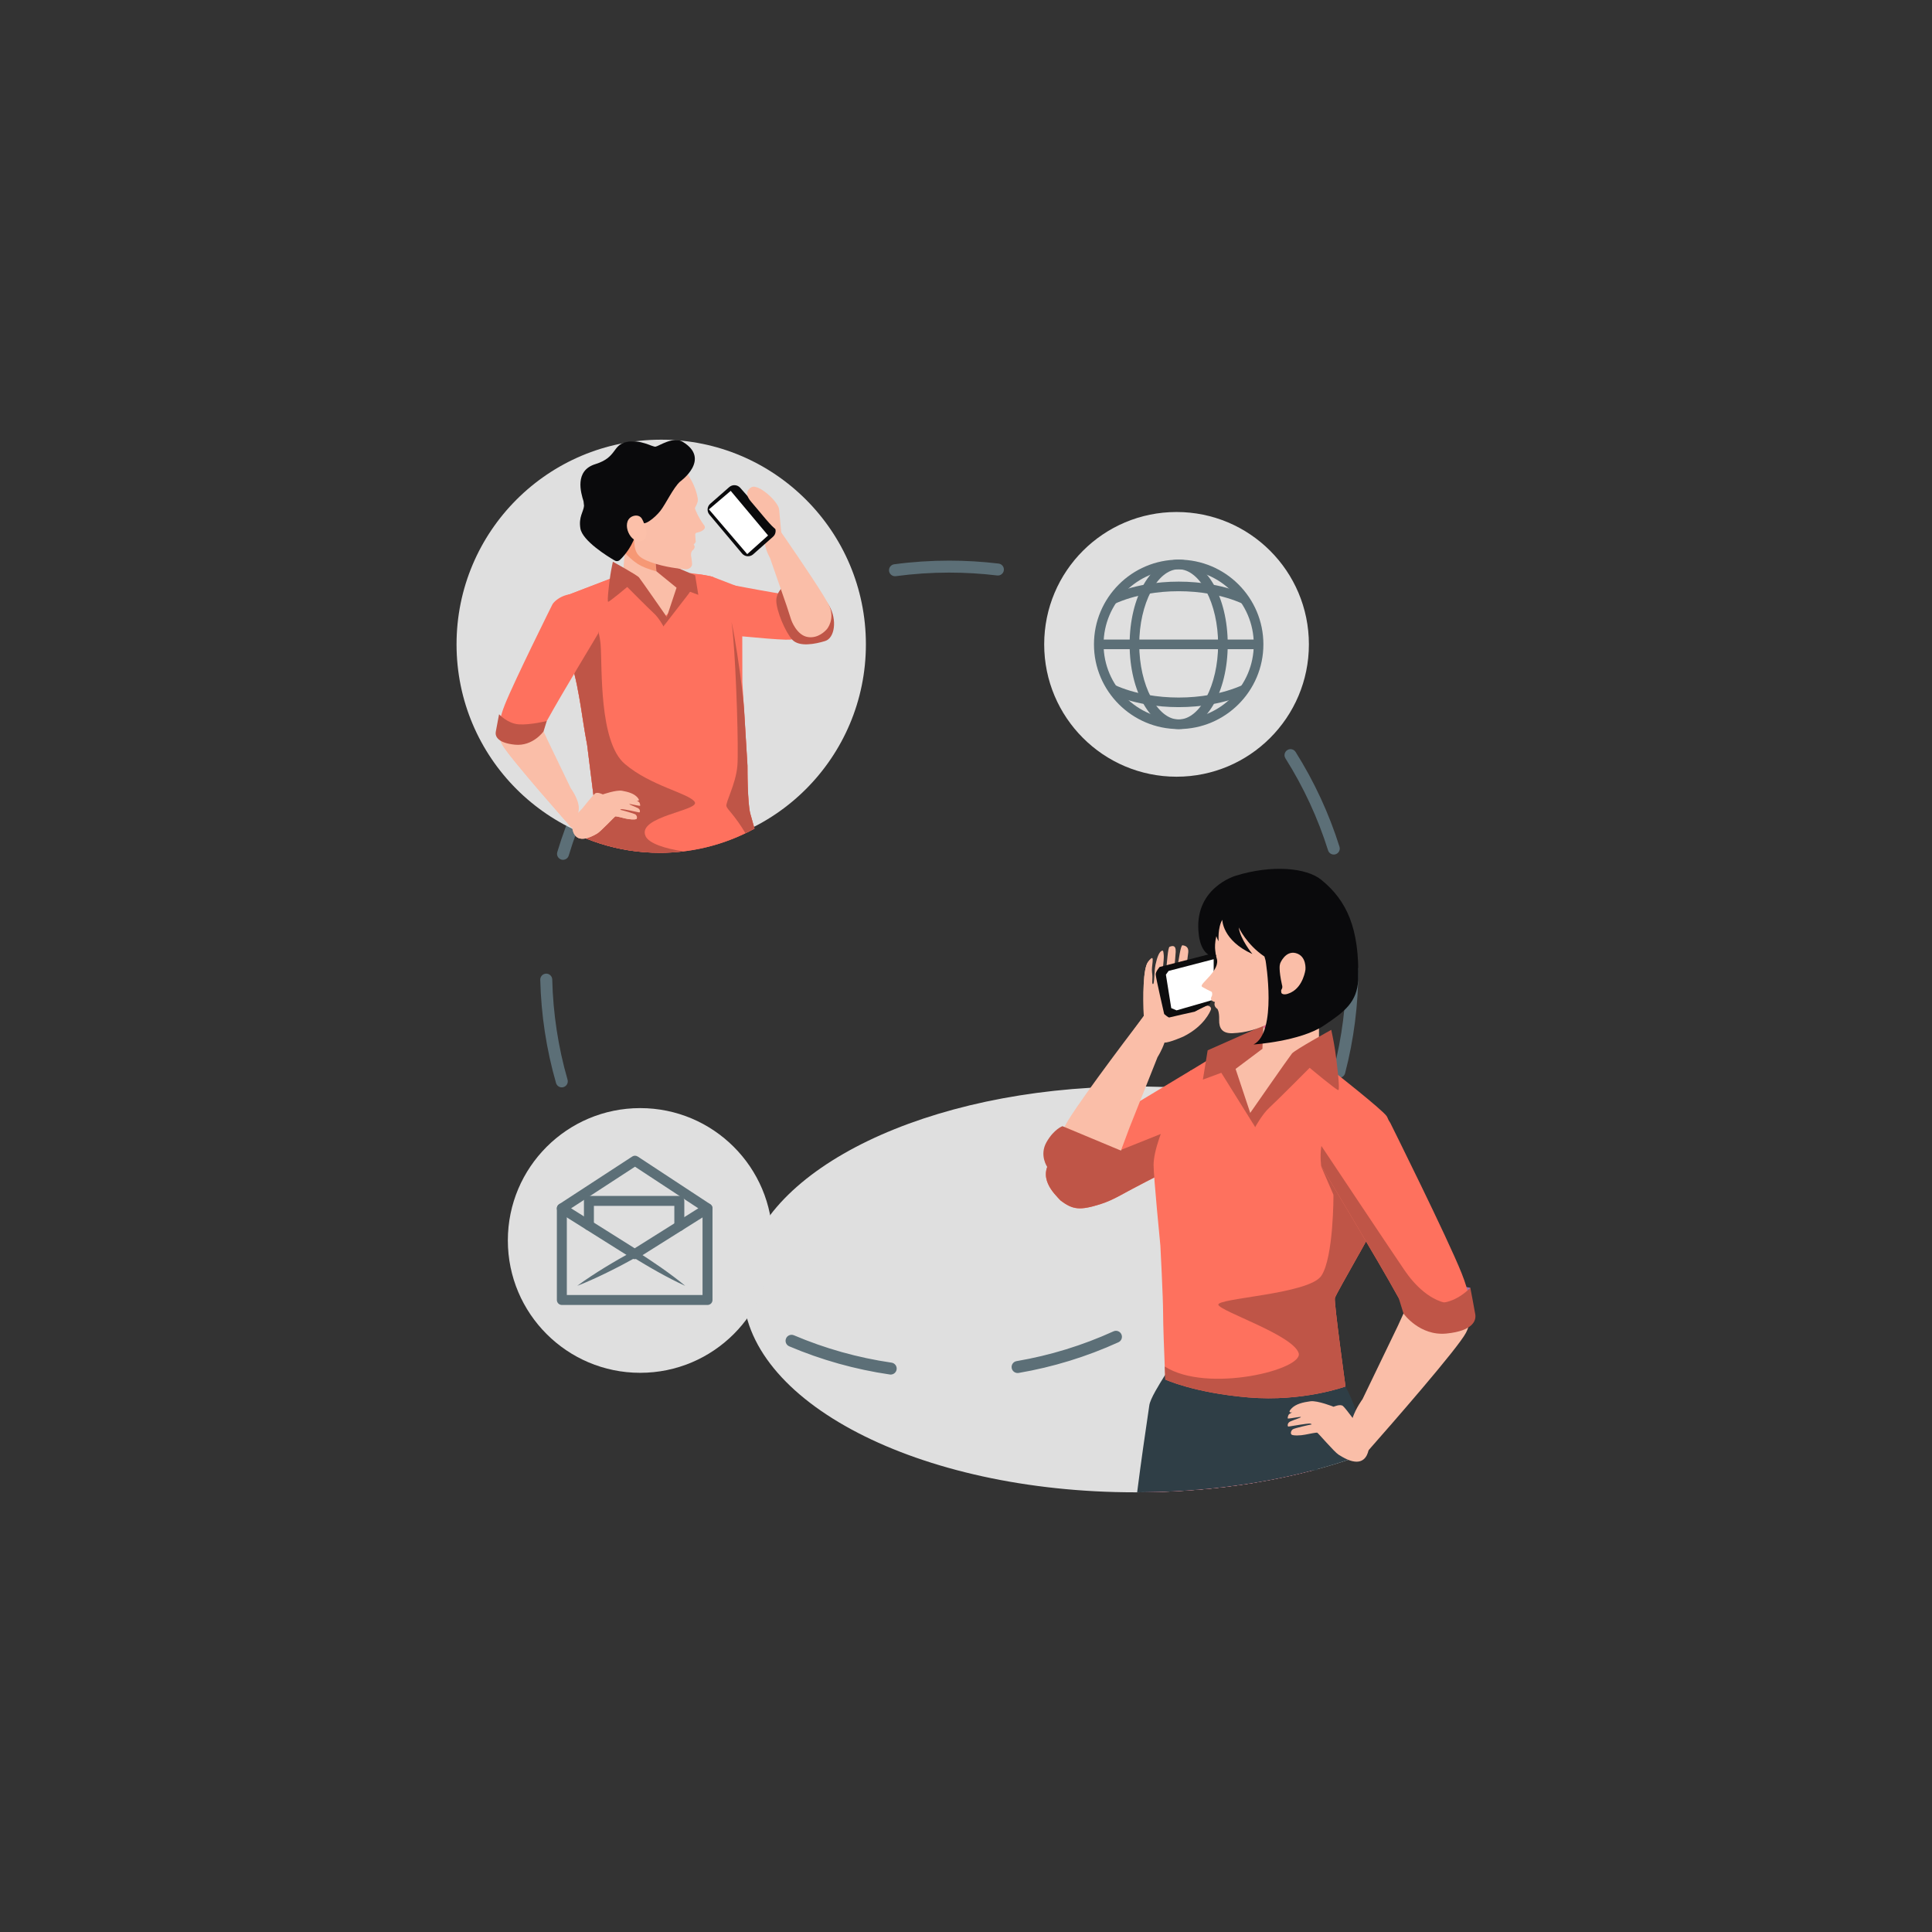
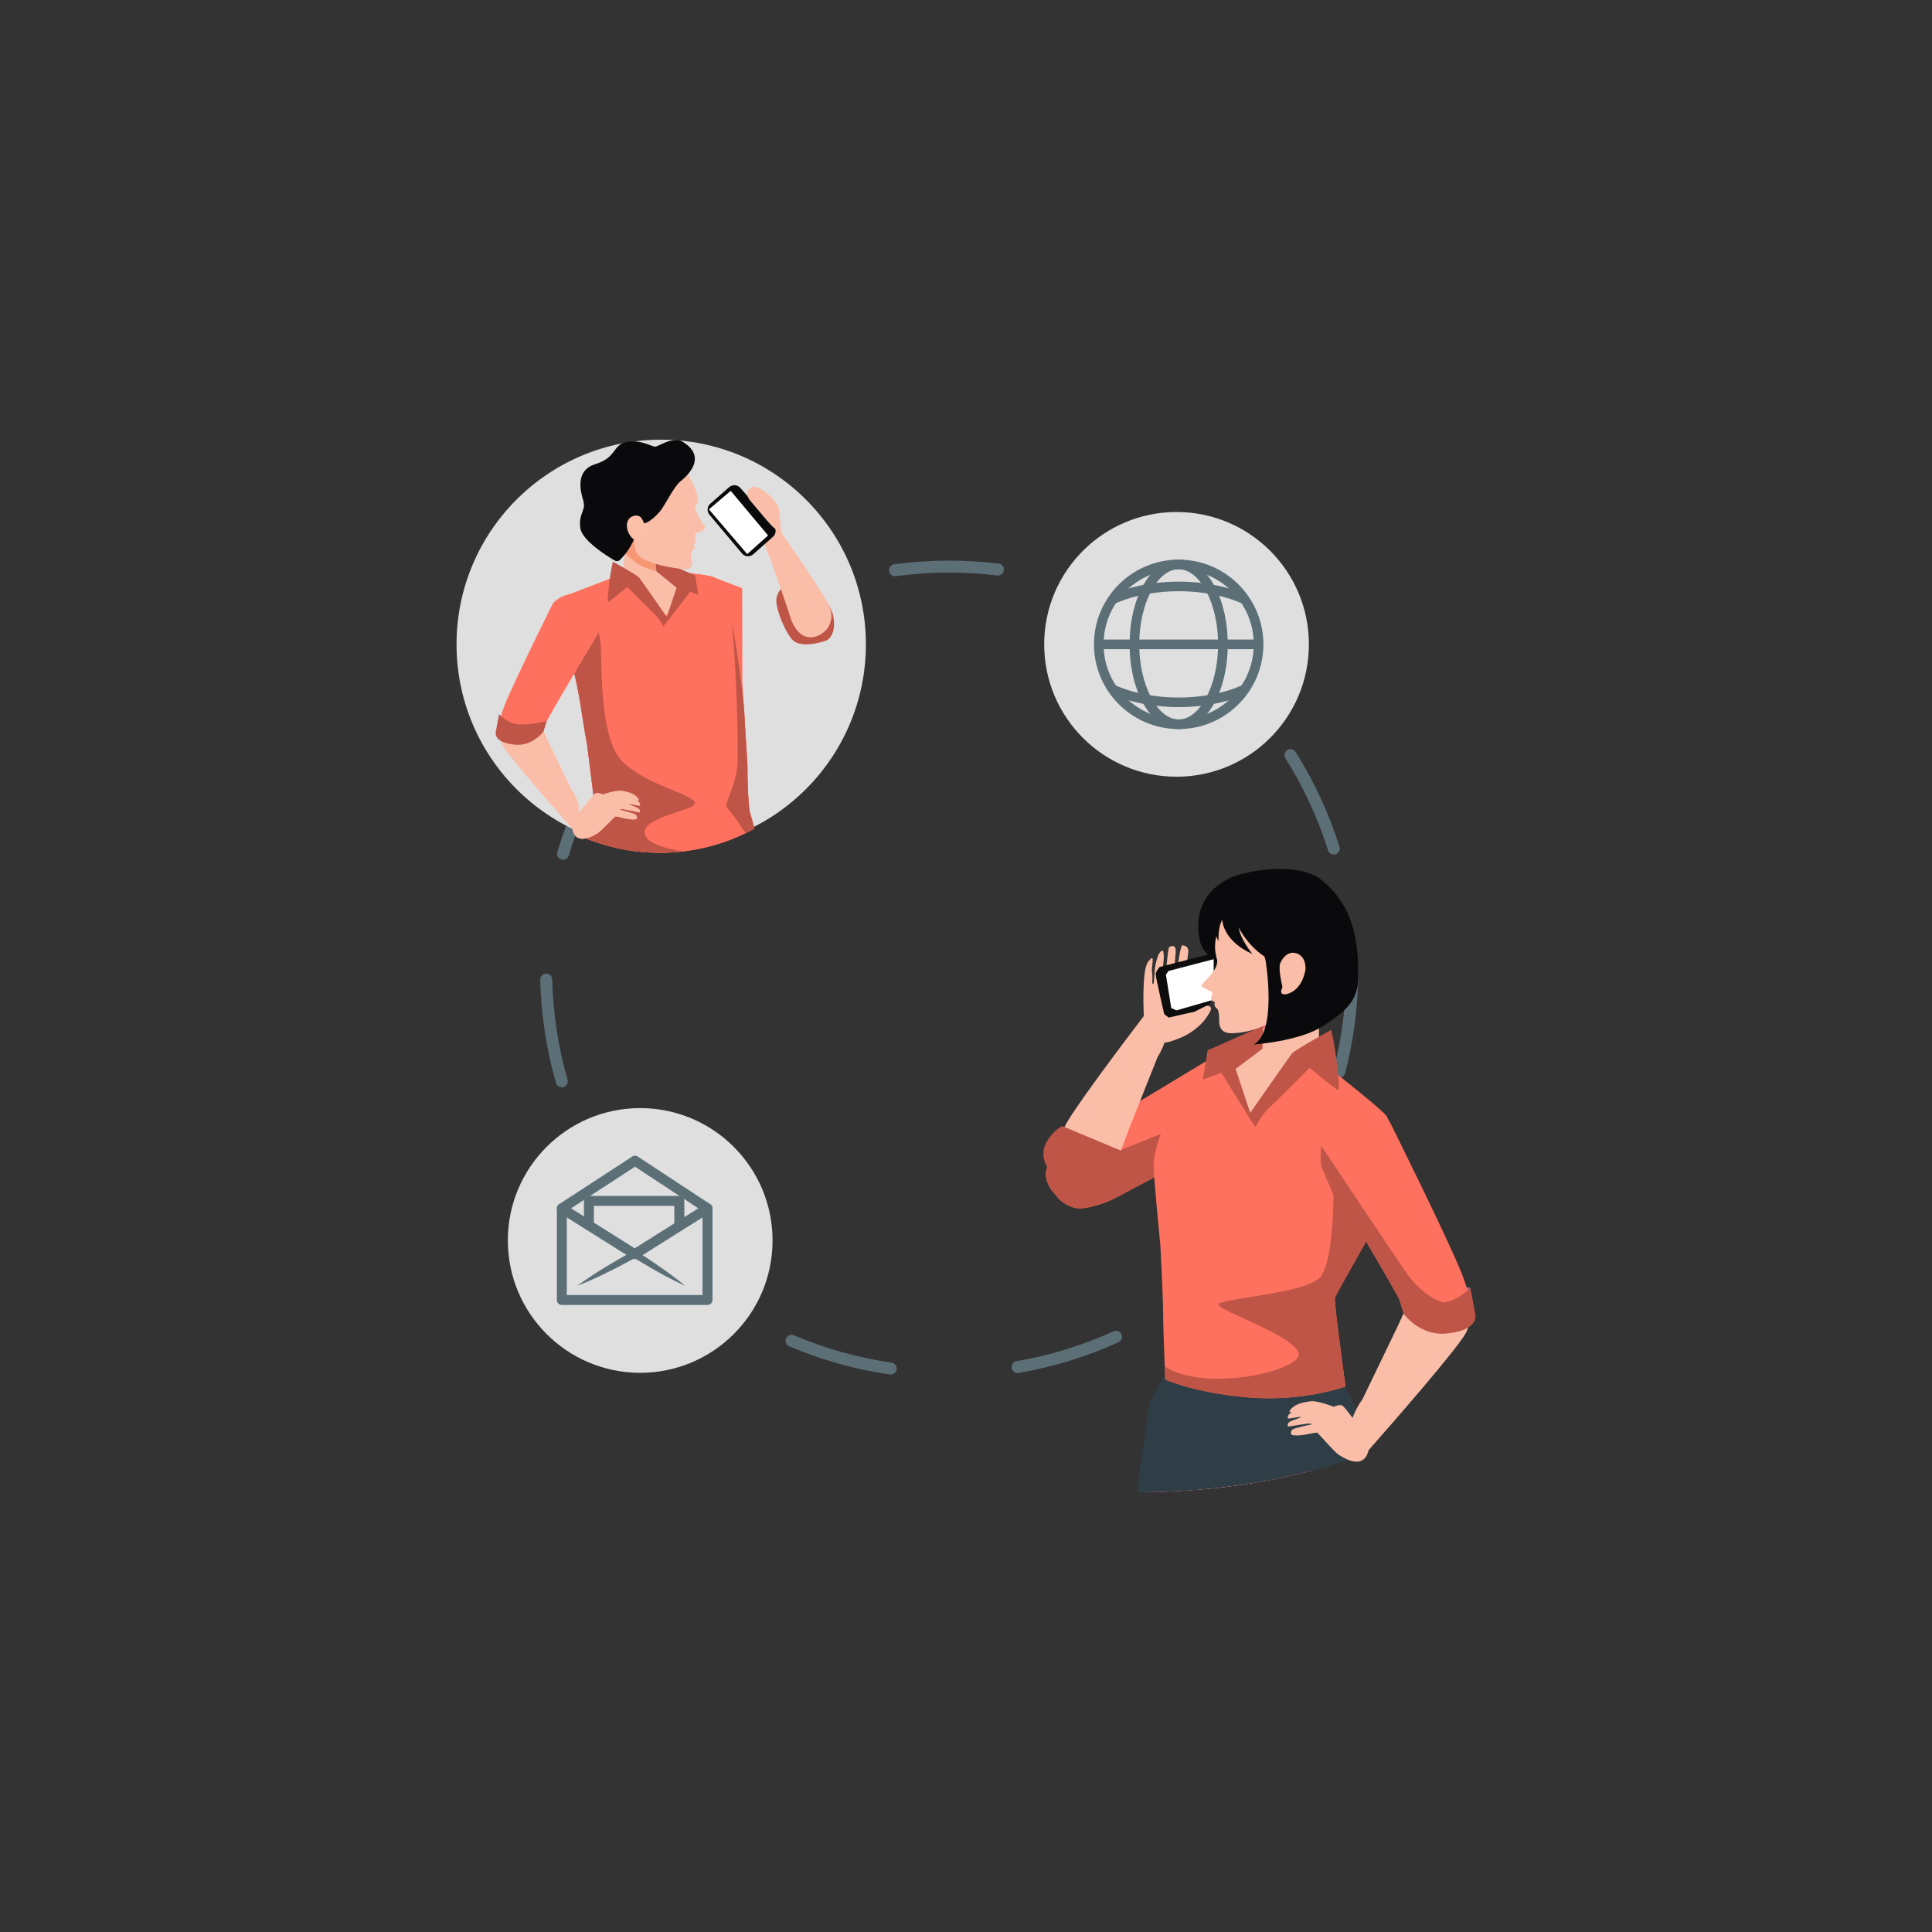
<svg xmlns="http://www.w3.org/2000/svg" enable-background="new 0 0 850 850" id="Layer_1" version="1.1" viewBox="0 0 850 850" x="0" y="0">
  <rect x="0" y="0" width="850" height="850" fill="#333333" stroke="none" />
  <g>
    <g>
      <g>
        <g>
-           <path d="M599.05,635.87c-5.89-10.49-11.12-21.49-15.08-32.86c-2.83-8.14-3.51-17.39-4.49-25.7&#13;&#10;     c-0.93-7.9,0.94-16.2,2.1-23.82c0.19-1.27,0.45-2.52,0.82-3.75c1.77-5.87,4.79-12.02,7.11-17.2c1-2.23,2.24-4.32,3.64-6.32&#13;&#10;     c4.39-6.29,9.25-12.21,14.06-18.16c0.51-0.73,1.02-1.47,1.52-2.21c1.23-2.08,2.56-4.06,3.99-5.94&#13;&#10;     c-6.53-2.94-13.48-5.63-20.82-8.04c-1.15-0.38-2.31-0.75-3.48-1.12c-8.4-2.62-17.27-4.88-26.52-6.74&#13;&#10;     c-0.71-0.14-1.43-0.28-2.15-0.42c-0.61-0.12-1.23-0.24-1.85-0.35c-0.05-0.01-0.1-0.02-0.16-0.03c-0.95-0.18-1.91-0.35-2.87-0.52&#13;&#10;     c-2.49-0.44-5-0.84-7.53-1.22c-0.52-0.08-1.05-0.16-1.57-0.23c-0.06-0.01-0.13-0.02-0.2-0.03c-0.9-0.13-1.81-0.25-2.72-0.38&#13;&#10;     c-7.53-1.01-15.25-1.76-23.14-2.23c-0.37-0.03-0.74-0.05-1.11-0.06c-0.68-0.04-1.35-0.08-2.04-0.11&#13;&#10;     c-1.58-0.08-3.17-0.15-4.76-0.21c-2.54-0.09-5.1-0.16-7.67-0.19c-1.55-0.02-3.1-0.03-4.66-0.03c-5.14,0-10.23,0.12-15.26,0.34&#13;&#10;     c-1.5,0.07-2.99,0.15-4.48,0.24c-86,5.06-152.81,42.85-152.81,88.7c0,49.31,77.25,89.28,172.55,89.28c0.27,0,0.54,0,0.81,0&#13;&#10;     c1.02,0,2.04-0.01,3.05-0.02h0c8.24-0.09,16.33-0.49,24.25-1.16c8.1-0.68,16.01-1.67,23.69-2.91c9.1-1.48,17.87-3.34,26.25-5.54&#13;&#10;     v0c0.64-0.17,1.28-0.34,1.92-0.51c4.71-1.28,9.29-2.66,13.72-4.15c1.73-0.58,3.43-1.17,5.12-1.79c0.76-0.27,1.5-0.55,2.25-0.83&#13;&#10;     c0.08-0.03,0.16-0.06,0.24-0.09c0.1-0.04,0.2-0.08,0.3-0.11C600.39,638.26,599.72,637.07,599.05,635.87z" fill="#dfdfdf" />
-         </g>
+           </g>
      </g>
    </g>
    <g>
      <g>
        <g>
          <g>
            <path d="M391.86,604.75c-0.13,0-0.25-0.01-0.38-0.03c-15.23-2.22-30.12-6.39-44.26-12.4&#13;&#10;      c-1.34-0.57-1.96-2.12-1.39-3.46c0.57-1.34,2.12-1.96,3.46-1.39c13.73,5.84,28.18,9.89,42.96,12.04&#13;&#10;      c1.44,0.21,2.44,1.55,2.23,2.99C394.28,603.81,393.15,604.75,391.86,604.75z M447.7,604.07c-1.26,0-2.38-0.91-2.6-2.19&#13;&#10;      c-0.25-1.44,0.72-2.8,2.15-3.04c14.71-2.51,29.05-6.92,42.63-13.1c1.32-0.61,2.89-0.02,3.49,1.31c0.6,1.33,0.02,2.89-1.31,3.49&#13;&#10;      c-13.99,6.37-28.77,10.91-43.92,13.5C448,604.05,447.85,604.07,447.7,604.07z M300.94,562.83c-0.62,0-1.23-0.21-1.73-0.65&#13;&#10;      c-11.58-10.12-21.83-21.69-30.47-34.39c-0.82-1.2-0.51-2.84,0.7-3.66c1.2-0.82,2.84-0.51,3.66,0.7&#13;&#10;      c8.39,12.33,18.35,23.56,29.59,33.39c1.1,0.96,1.21,2.62,0.25,3.72C302.4,562.52,301.67,562.83,300.94,562.83z M537.53,559.92&#13;&#10;      c-0.71,0-1.42-0.29-1.94-0.85c-0.98-1.07-0.91-2.74,0.16-3.73c11-10.1,20.68-21.58,28.76-34.1c0.79-1.22,2.42-1.58,3.64-0.79&#13;&#10;      c1.22,0.79,1.57,2.42,0.79,3.64c-8.33,12.9-18.3,24.72-29.63,35.13C538.81,559.69,538.17,559.92,537.53,559.92z M247.16,478.39&#13;&#10;      c-1.15,0-2.2-0.75-2.53-1.91c-4.23-14.72-6.57-30-6.94-45.42c-0.04-1.46,1.12-2.66,2.57-2.7c1.48-0.02,2.66,1.12,2.7,2.57&#13;&#10;      c0.36,14.97,2.63,29.81,6.74,44.09c0.4,1.4-0.41,2.86-1.8,3.26C247.64,478.36,247.4,478.39,247.16,478.39z M589.22,474.17&#13;&#10;      c-0.22,0-0.44-0.03-0.67-0.09c-1.41-0.37-2.25-1.81-1.88-3.22c3.75-14.37,5.65-29.25,5.65-44.24c0-1.46,1.18-2.64,2.64-2.64&#13;&#10;      c1.46,0,2.64,1.18,2.64,2.64c0,15.44-1.96,30.77-5.82,45.57C591.46,473.39,590.39,474.17,589.22,474.17z M247.71,378.28&#13;&#10;      c-0.25,0-0.51-0.04-0.76-0.11c-1.39-0.42-2.19-1.89-1.77-3.28c4.41-14.71,10.72-28.83,18.74-41.97&#13;&#10;      c0.76-1.24,2.38-1.63,3.62-0.87c1.24,0.76,1.63,2.38,0.87,3.62c-7.79,12.75-13.91,26.46-18.19,40.73&#13;&#10;      C249.89,377.54,248.84,378.28,247.71,378.28z M586.8,375.96c-1.12,0-2.16-0.72-2.51-1.85c-4.47-14.21-10.78-27.83-18.75-40.47&#13;&#10;      c-0.78-1.23-0.41-2.86,0.83-3.64c1.23-0.78,2.86-0.41,3.64,0.83c8.21,13.03,14.7,27.06,19.31,41.7&#13;&#10;      c0.44,1.39-0.33,2.87-1.72,3.31C587.33,375.92,587.06,375.96,586.8,375.96z M302.42,294.42c-0.74,0-1.48-0.31-2-0.92&#13;&#10;      c-0.95-1.11-0.82-2.77,0.29-3.72c11.7-10,24.63-18.47,38.43-25.17c1.31-0.63,2.89-0.09,3.52,1.22&#13;&#10;      c0.64,1.31,0.09,2.89-1.22,3.52c-13.4,6.5-25.95,14.72-37.31,24.43C303.63,294.21,303.03,294.42,302.42,294.42z M530.96,292.87&#13;&#10;      c-0.59,0-1.19-0.2-1.68-0.61c-11.49-9.56-24.16-17.61-37.65-23.93c-1.32-0.62-1.89-2.19-1.27-3.51&#13;&#10;      c0.62-1.32,2.18-1.89,3.51-1.27c13.9,6.51,26.95,14.8,38.79,24.65c1.12,0.93,1.27,2.59,0.34,3.71&#13;&#10;      C532.46,292.54,531.71,292.87,530.96,292.87z M393.76,253.51c-1.3,0-2.43-0.96-2.61-2.29c-0.19-1.44,0.82-2.77,2.26-2.96&#13;&#10;      c7.96-1.07,16.1-1.61,24.18-1.61c0.01,0,0.01,0,0.02,0c7.27,0,14.58,0.44,21.74,1.3c1.45,0.17,2.48,1.49,2.3,2.93&#13;&#10;      c-0.17,1.45-1.49,2.47-2.93,2.3c-6.95-0.84-14.06-1.26-21.11-1.26c-0.01,0-0.01,0-0.02,0c-7.85,0-15.75,0.53-23.48,1.57&#13;&#10;      C394,253.5,393.88,253.51,393.76,253.51z" fill="#5c6f77" />
          </g>
        </g>
      </g>
    </g>
    <g>
      <g>
        <g>
          <circle cx="517.63" cy="283.49" fill="#dfdfdf" r="58.23" />
        </g>
      </g>
    </g>
    <g>
      <g>
        <g>
          <circle cx="281.66" cy="545.75" fill="#dfdfdf" r="58.23" />
        </g>
      </g>
    </g>
    <g>
      <g>
        <g>
          <g>
            <g>
              <path d="M518.57,320.76c-20.55,0-37.27-16.72-37.27-37.27c0-20.55,16.72-37.27,37.27-37.27&#13;&#10;       c20.55,0,37.27,16.72,37.27,37.27C555.84,304.04,539.12,320.76,518.57,320.76z M518.57,250.45&#13;&#10;       c-18.22,0-33.04,14.82-33.04,33.04c0,18.22,14.82,33.04,33.04,33.04c18.22,0,33.04-14.82,33.04-33.04&#13;&#10;       C551.61,265.27,536.79,250.45,518.57,250.45z" fill="#5c6f77" />
            </g>
          </g>
        </g>
      </g>
      <g>
        <g>
          <g>
            <g>
              <path d="M546.77,265.64c-4.32-1.95-9.19-3.41-14.49-4.35c-4.41-0.78-9.02-1.18-13.7-1.18&#13;&#10;       c-4.68,0-9.29,0.4-13.7,1.18c-5.3,0.94-10.17,2.41-14.49,4.35l-1.74-3.85c4.63-2.09,9.85-3.66,15.49-4.66&#13;&#10;       c4.66-0.83,9.52-1.24,14.44-1.24s9.79,0.42,14.44,1.24c5.64,1,10.85,2.57,15.49,4.66L546.77,265.64z" fill="#5c6f77" />
            </g>
          </g>
        </g>
      </g>
      <g>
        <g>
          <g>
            <g>
              <path d="M518.57,311.11c-4.93,0-9.79-0.42-14.44-1.24c-5.64-1-10.86-2.57-15.49-4.66l1.74-3.85&#13;&#10;       c4.31,1.95,9.19,3.41,14.49,4.35c4.41,0.78,9.02,1.18,13.7,1.18c4.68,0,9.29-0.4,13.7-1.18c5.3-0.94,10.17-2.41,14.49-4.35&#13;&#10;       l1.74,3.85c-4.63,2.09-9.84,3.66-15.49,4.66C528.36,310.69,523.5,311.11,518.57,311.11z" fill="#5c6f77" />
            </g>
          </g>
        </g>
      </g>
      <g>
        <g>
          <g>
            <g>
              <rect fill="#5c6f77" height="4.23" width="70.3" x="483.42" y="281.38" />
            </g>
          </g>
        </g>
      </g>
      <g>
        <g>
          <g>
            <g>
              <path d="M518.57,320.76c-12.1,0-21.58-16.37-21.58-37.27c0-20.9,9.48-37.27,21.58-37.27&#13;&#10;       c12.1,0,21.58,16.37,21.58,37.27C540.16,304.39,530.68,320.76,518.57,320.76z M518.57,250.45c-9.41,0-17.35,15.13-17.35,33.04&#13;&#10;       c0,17.91,7.95,33.04,17.35,33.04c9.41,0,17.35-15.13,17.35-33.04C535.93,265.58,527.98,250.45,518.57,250.45z" fill="#5c6f77" />
            </g>
          </g>
        </g>
      </g>
    </g>
    <g>
      <g>
        <g>
          <circle cx="290.91" cy="283.49" fill="#dfdfdf" r="90.05" />
        </g>
      </g>
    </g>
    <g>
      <g>
        <g>
          <g>
-             <path d="M359.88,271.01c-1.17-4.42-2.74-5.91-8.77-8.07c-1.72-0.62-3.74-1.12-6.14-1.48&#13;&#10;      c-10.8-1.64-42.96-7.89-42.96-7.89s-10.13,1.85-12.48,10.05c-2.35,8.2,5.17,13.02,7.54,13.28c0,0,2.83,0.32,7.16,0.79&#13;&#10;      c11.42,1.23,33.28,3.51,41.37,3.74C356.76,281.75,360.11,273.87,359.88,271.01z" fill="#fe715e" />
-           </g>
+             </g>
        </g>
      </g>
      <g>
        <g>
          <g>
            <path d="M346.23,256.66c0,0-4.69,3.06-4.69,7.54s3.97,13.91,7.03,17.24c3.06,3.33,10.19,1.91,14.46,0.58&#13;&#10;      c4.28-1.32,5.28-9.39,1.88-15.32c-3.41-5.93-10.55-10.45-13.8-10.86C347.86,255.44,346.23,256.66,346.23,256.66z" fill="#bf5547" />
          </g>
        </g>
      </g>
      <g>
        <g>
          <g>
            <path d="M365.11,267.17c-1.44-3.78-12.88-20.61-19.66-30.45c-1.67-2.42-3.05-4.41-3.94-5.68&#13;&#10;      c-0.68-0.97-1.07-1.53-1.07-1.53s-3.25,3.48-3.91,7.09c-0.02,0.13-0.05,0.27-0.06,0.4c-0.05,0.4-0.07,0.81-0.05,1.23&#13;&#10;      c0.13,3.48,2.37,7.3,2.37,7.3l1.24,3.56l6.11,17.58l1.94,5.99c0,0,2.34,6.96,7.49,7.64c4.36,0.58,7.41-2.55,8.19-3.46&#13;&#10;      c0.13-0.15,0.2-0.24,0.2-0.24S367.17,272.59,365.11,267.17z" fill="#fabea8" />
          </g>
        </g>
      </g>
    </g>
    <g>
      <g>
        <g>
          <path d="M290.31,375.19c-9.22,0-18.1-1.44-26.42-4.11c6.81,0.15,16.19,0.42,25.95,0.87&#13;&#10;     c6.51,0.3,13.18,0.68,19.38,1.17c-2.79,0.62-5.64,1.11-8.53,1.45C297.28,374.98,293.82,375.19,290.31,375.19z" fill="#232047" />
        </g>
      </g>
    </g>
    <g>
      <g>
        <g>
          <path d="M331.76,363.86c0.06,0.22,0.12,0.45,0.18,0.68c-1.3,0.72-2.63,1.4-3.97,2.05&#13;&#10;     c-5.91,2.86-12.2,5.07-18.77,6.53c-2.79,0.62-5.64,1.11-8.53,1.45c-3.4,0.41-6.86,0.62-10.37,0.62c-9.22,0-18.1-1.44-26.42-4.11&#13;&#10;     c-2.06-0.66-4.09-1.39-6.08-2.2c0,0,0,0,0,0l0.01-0.05l0.66-3.35l0.22-1.09l2.58-13.05l-0.19-1.53l-1.29-10.29l-1.48-11.81&#13;&#10;     c-0.27-1.38-0.54-2.86-0.8-4.42c-0.05-0.31-0.1-0.63-0.16-0.94c-0.05-0.32-0.1-0.64-0.16-0.96c-0.05-0.32-0.1-0.65-0.16-0.97&#13;&#10;     c-0.05-0.33-0.1-0.66-0.16-0.99c-0.05-0.33-0.1-0.66-0.16-1c-0.05-0.34-0.1-0.67-0.16-1.01c-0.08-0.51-0.16-1.02-0.24-1.53&#13;&#10;     c-0.02-0.17-0.05-0.34-0.08-0.52c-0.05-0.34-0.11-0.69-0.16-1.03c-0.16-1.03-0.33-2.08-0.49-3.12&#13;&#10;     c-0.05-0.35-0.11-0.69-0.17-1.04c-0.03-0.17-0.06-0.35-0.09-0.52c-0.17-1.04-0.35-2.08-0.53-3.11&#13;&#10;     c-0.64-3.61-1.33-7.11-2.14-10.22v0c0,0,0,0,0,0c-0.46-1.78-0.96-3.42-1.5-4.9c-3.44-9.36-3.74-28.74-3.74-28.74l2.45-0.94h0&#13;&#10;     l0.61-0.23c0,0,0,0,0,0l17.79-6.82l1.18-0.45l0,0l1.36-0.52l3.26-1.33l1.8-0.74l1.75,0.06l12.08,0.41l0.96,0.03l12.96,0.44h0&#13;&#10;     l1,0.03l3.73,0.13h0c1.25,0.19,2.54,0.41,3.59,0.63c0.21,0.04,0.41,0.09,0.59,0.13c0.05,0.01,0.1,0.02,0.15,0.03&#13;&#10;     c0.14,0.03,0.28,0.07,0.41,0.11c0.04,0.01,0.09,0.02,0.13,0.03c0.12,0.03,0.24,0.07,0.34,0.11c0.03,0.01,0.07,0.02,0.1,0.03&#13;&#10;     c0.04,0.01,0.07,0.02,0.11,0.04c0.01,0,0.01,0,0.01,0.01c0,0,0.01,0,0.01,0.01l0.03,0.01l10,3.85l2.71,1.04l0.04,21.21&#13;&#10;     l0.04,20.11l0.72,11.92c0,0.08,0.01,0.15,0.02,0.23c0,0.07,0.01,0.15,0.01,0.22c0,0.04,0.01,0.08,0.01,0.12&#13;&#10;     c0,0.04,0,0.08,0.01,0.13l1.46,24.16c0,0,0,0.18,0,0.51c0,0.36,0,0.9,0.01,1.58c0,0.16,0,0.33,0,0.51&#13;&#10;     c0,0.42,0.01,0.89,0.01,1.38c0,0.13,0,0.26,0.01,0.4c0,0.08,0,0.16,0,0.25c0.01,0.43,0.01,0.87,0.02,1.34&#13;&#10;     c0,0.16,0.01,0.32,0.01,0.49c0.01,0.22,0.01,0.44,0.02,0.67c0.01,0.27,0.01,0.55,0.02,0.84c0.01,0.36,0.02,0.73,0.03,1.1&#13;&#10;     c0.07,2.16,0.18,4.42,0.35,6.48c0.01,0.17,0.03,0.35,0.04,0.52c0.07,0.79,0.15,1.55,0.23,2.24c0.04,0.31,0.08,0.61,0.12,0.89&#13;&#10;     c0,0,0,0.01,0,0.01c0.03,0.2,0.06,0.39,0.09,0.57c0,0,0,0.01,0,0.01c0.03,0.19,0.06,0.36,0.1,0.54&#13;&#10;     c0.02,0.09,0.03,0.17,0.05,0.25c0.05,0.25,0.11,0.47,0.16,0.68c0.13,0.45,0.28,0.99,0.45,1.58c0.04,0.15,0.09,0.3,0.13,0.46&#13;&#10;     c0.27,0.93,0.57,2,0.87,3.14C331.66,363.48,331.71,363.67,331.76,363.86z" fill="#fe715e" />
        </g>
      </g>
    </g>
    <g>
      <g>
        <g>
          <path d="M331.76,363.86c0.06,0.22,0.12,0.45,0.18,0.68c-1.3,0.72-2.63,1.4-3.97,2.05&#13;&#10;     c-5.91,2.86-12.2,5.07-18.77,6.53c-2.79,0.62-5.64,1.11-8.53,1.45c-3.4,0.41-6.86,0.62-10.37,0.62c-9.22,0-18.1-1.44-26.42-4.11&#13;&#10;     c-2.06-0.66-4.09-1.39-6.08-2.2l0.01-0.05h0l0.66-3.35l0.22-1.09l2.58-13.05l-0.19-1.52l-1.29-10.29l-1.48-11.81&#13;&#10;     c-0.27-1.38-0.54-2.86-0.8-4.42c-0.05-0.31-0.1-0.63-0.16-0.94c-0.05-0.32-0.1-0.64-0.16-0.96c-0.05-0.32-0.1-0.65-0.16-0.97&#13;&#10;     c-0.05-0.33-0.1-0.66-0.16-0.99c-0.05-0.33-0.1-0.66-0.16-1c-0.05-0.34-0.1-0.67-0.16-1.01c-0.08-0.51-0.16-1.02-0.24-1.53&#13;&#10;     c-0.02-0.17-0.05-0.34-0.08-0.52c-0.05-0.34-0.11-0.69-0.16-1.03c-0.16-1.03-0.33-2.08-0.49-3.12&#13;&#10;     c-0.05-0.35-0.11-0.69-0.17-1.04c-0.03-0.17-0.06-0.35-0.09-0.52c-0.17-1.04-0.35-2.08-0.53-3.11&#13;&#10;     c-0.63-3.61-1.33-7.11-2.14-10.22c0,0,0,0,0-0.01c0,0,0,0,0-0.01c0.16-0.43,3.74-10.48,3.74-18.88c0-1.71-0.14-3.34-0.5-4.82&#13;&#10;     c-0.47-1.95-1.14-3.67-1.9-5.16c-1.3-2.54-2.86-4.42-4.13-5.7l0.61-0.23c0,0,0,0,0,0l17.79-6.82l1.18-0.45&#13;&#10;     c0.65,1.64,1.7,4.08,3.15,6.76c4,7.42,11.02,16.75,20.95,16.47c1.31-0.04,2.48-0.23,3.51-0.56c6.77-2.13,7.93-9.85,7.66-16.13&#13;&#10;     c-0.02-0.47-0.05-0.94-0.08-1.39c-0.04-0.48-0.08-0.95-0.13-1.4c-0.17-1.61-0.41-3.01-0.61-4.05c-0.11-0.58-0.21-1.05-0.29-1.36&#13;&#10;     c-0.05-0.22-0.09-0.37-0.11-0.44c-0.01-0.03-0.01-0.04-0.01-0.04s2.34,0.27,4.85,0.64h0c1.25,0.19,2.54,0.41,3.59,0.63&#13;&#10;     c0.21,0.04,0.41,0.09,0.59,0.13c0.05,0.01,0.1,0.02,0.15,0.03c0.14,0.04,0.28,0.07,0.41,0.11c0.04,0.01,0.09,0.02,0.13,0.03&#13;&#10;     c0.12,0.04,0.24,0.07,0.34,0.11c0.03,0.01,0.07,0.02,0.1,0.03c0.04,0.01,0.07,0.02,0.11,0.04c0.01,0,0.01,0,0.01,0.01&#13;&#10;     c0,0,0.01,0,0.01,0c0.01,0,0.02,0.01,0.03,0.01c0.52,0.23,1.14,1.07,1.83,2.31c2.19,3.98,4.91,12.09,6.16,17.48&#13;&#10;     c0.34,1.44,0.74,3.51,1.18,5.96c1.68,9.47,3.83,24.74,4.34,32.38c0,0.08,0.01,0.15,0.02,0.23c0,0.07,0.01,0.15,0.01,0.22&#13;&#10;     c0,0.04,0.01,0.08,0.01,0.12s0,0.08,0.01,0.12l1.46,24.17c0,0,0,0.18,0,0.51c0,0.36,0,0.9,0.01,1.58c0,0.16,0,0.33,0,0.51&#13;&#10;     c0,0.42,0.01,0.89,0.01,1.38c0,0.13,0,0.26,0.01,0.4c0,0.08,0,0.16,0,0.25c0.01,0.43,0.01,0.87,0.02,1.34&#13;&#10;     c0,0.16,0.01,0.32,0.01,0.49c0,0.22,0.01,0.44,0.02,0.67c0.01,0.27,0.01,0.55,0.02,0.84c0.01,0.36,0.02,0.73,0.03,1.1&#13;&#10;     c0.07,2.16,0.18,4.42,0.35,6.48c0.01,0.17,0.03,0.35,0.04,0.52c0.07,0.79,0.15,1.55,0.23,2.24c0.04,0.31,0.08,0.61,0.12,0.89&#13;&#10;     c0,0,0,0.01,0,0.01c0.03,0.2,0.06,0.38,0.09,0.57c0,0,0,0.01,0,0.01c0.03,0.19,0.07,0.36,0.1,0.54&#13;&#10;     c0.02,0.09,0.03,0.17,0.05,0.25c0.05,0.24,0.11,0.47,0.17,0.68c0.13,0.45,0.28,0.99,0.45,1.58c0.04,0.15,0.09,0.3,0.13,0.46&#13;&#10;     c0.27,0.93,0.57,2,0.87,3.14C331.66,363.48,331.71,363.67,331.76,363.86z" fill="#fe715e" />
        </g>
      </g>
    </g>
    <g>
      <g>
        <g>
          <path d="M305.62,352.77c2.71,3.84-25.6,6.34-21.59,15.11c0.72,1.58,2.84,2.95,5.8,4.08&#13;&#10;     c2.96,1.13,6.77,2.01,10.85,2.62c-3.4,0.41-6.86,0.62-10.37,0.62c-9.22,0-18.1-1.44-26.42-4.11c-2.06-0.66-4.09-1.39-6.08-2.2&#13;&#10;     l0.01-0.05h0l0.66-3.35l0.22-1.09l2.58-13.05l-0.19-1.52l-1.29-10.29l-1.48-11.81c-0.27-1.38-0.54-2.86-0.8-4.42&#13;&#10;     c-0.05-0.31-0.1-0.63-0.16-0.94c-0.05-0.32-0.1-0.64-0.16-0.96c-0.05-0.32-0.1-0.65-0.16-0.97c-0.05-0.33-0.1-0.66-0.16-0.99&#13;&#10;     c-0.05-0.33-0.1-0.66-0.16-1c-0.05-0.34-0.1-0.67-0.16-1.01c-0.08-0.51-0.16-1.02-0.24-1.53c-0.02-0.17-0.05-0.34-0.08-0.52&#13;&#10;     c-0.05-0.34-0.11-0.69-0.16-1.03c-0.16-1.03-0.33-2.08-0.49-3.12c-0.05-0.35-0.11-0.69-0.17-1.04&#13;&#10;     c-0.03-0.17-0.06-0.35-0.09-0.52c-0.17-1.04-0.35-2.08-0.53-3.11c-0.63-3.61-1.33-7.11-2.14-10.22c0,0,0,0,0-0.01&#13;&#10;     c0,0,0,0,0-0.01c0.16-0.43,3.74-10.48,3.74-18.88c0-1.71-0.14-3.34-0.5-4.82c-0.47-1.95-1.14-3.67-1.9-5.16l3.72-2.27&#13;&#10;     c0,0,3.71,5.62,5.57,12.87c0.46,1.81,0.81,3.71,0.96,5.66c0.73,9.77-0.8,42.58,10.61,52.35&#13;&#10;     C286.28,345.83,302.92,348.93,305.62,352.77z" fill="#bf5547" />
        </g>
      </g>
    </g>
    <g>
      <g>
        <g>
          <path d="M331.76,363.86c0.06,0.22,0.12,0.45,0.18,0.68c-1.3,0.72-2.63,1.4-3.97,2.05&#13;&#10;     c-4.74-7.95-7.91-10.37-8.37-11.86c-0.5-1.64,4.08-9.65,4.8-17.67c0.62-6.96-0.46-41.36-1.89-57.48&#13;&#10;     c-0.22-2.44-0.44-4.47-0.67-5.91c0.34,1.44,0.74,3.51,1.18,5.96c1.68,9.47,3.83,24.74,4.34,32.38c0,0.08,0.01,0.15,0.02,0.23&#13;&#10;     c0,0.07,0.01,0.15,0.01,0.22c0,0.04,0.01,0.08,0.01,0.12s0,0.08,0.01,0.12l1.46,24.17c0,0,0,0.18,0,0.51c0,0.36,0,0.9,0.01,1.58&#13;&#10;     c0,0.16,0,0.33,0,0.51c0,0.42,0.01,0.89,0.01,1.38c0,0.13,0,0.26,0.01,0.4c0,0.08,0,0.16,0,0.25c0.01,0.43,0.01,0.87,0.02,1.34&#13;&#10;     c0,0.16,0.01,0.32,0.01,0.49c0,0.22,0.01,0.44,0.02,0.67c0.01,0.27,0.01,0.55,0.02,0.84c0.01,0.36,0.02,0.73,0.03,1.1&#13;&#10;     c0.07,2.16,0.18,4.42,0.35,6.48c0.01,0.17,0.03,0.35,0.04,0.52c0.07,0.79,0.15,1.55,0.23,2.24c0.04,0.31,0.08,0.61,0.12,0.89&#13;&#10;     c0,0,0,0.01,0,0.01c0.03,0.2,0.06,0.38,0.09,0.57c0,0,0,0.01,0,0.01c0.03,0.19,0.07,0.36,0.1,0.54&#13;&#10;     c0.02,0.09,0.03,0.17,0.05,0.25c0.05,0.24,0.11,0.47,0.17,0.68c0.13,0.45,0.28,0.99,0.45,1.58c0.04,0.15,0.09,0.3,0.13,0.46&#13;&#10;     c0.27,0.93,0.57,2,0.87,3.14C331.66,363.48,331.71,363.67,331.76,363.86z" fill="#bf5547" />
        </g>
      </g>
    </g>
    <g>
      <g>
        <g>
          <path d="M277.48,354.14c0.75,0.31,2.94,1.24,3.34,1.49c0.4,0.25,0.76,0.77,0.72,1.26&#13;&#10;     c-0.04,0.49,0.01,0.64-0.76,0.46c-0.76-0.19-6.42-1.37-7.06-1.37c-0.64,0-1.09,0.29-0.69,0.34c0.4,0.05,5.92,1.56,6.57,2.02&#13;&#10;     c0.52,0.37,0.78,1.17,0.59,1.67c-0.05,0.13-0.12,0.24-0.23,0.31c-0.54,0.38-3.22,0.21-4.89-0.23c-1.67-0.44-4.01-0.98-4.32-0.93&#13;&#10;     c-0.31,0.05-6.5,6.71-8.1,7.61c-1.59,0.9-6.49,3.73-9.16,1.28c-1.19-1.1-1.63-2.79-1.75-4.32c-0.05-0.67-0.04-1.3-0.01-1.84&#13;&#10;     c0.07-1.01,0.21-1.71,0.21-1.71l2.5-2.64l1.71-1.81c0,0,4.64-5.85,5.68-6.64c1.04-0.79,3.38,0.42,3.38,0.42s5.94-2.07,8.5-1.6&#13;&#10;     c2.56,0.48,5.2,1.14,6.78,2.98c1.5,1.75-0.23,1.37-0.38,1.34c0.12,0.07,1.08,0.58,1.26,0.93c0.19,0.38,0.44,1.36,0.17,1.38&#13;&#10;     c-0.28,0.02-2.37-0.4-3.15-0.57c-0.78-0.17-1.3-0.22-1.4-0.23C276.9,353.72,276.73,353.83,277.48,354.14z" fill="#fabea8" />
        </g>
      </g>
    </g>
    <g>
      <g>
        <g>
          <polygon fill="#fabea8" points="275.86 231.59 273.96 253.88 291.15 272.61 305.62 258.45 288.78 251.34 287.32 235.7" />
        </g>
      </g>
    </g>
    <g>
      <g>
        <g>
          <path d="M288.77,251.38c-2.39-0.65-5.88-1.77-8.31-3.35c-2.24-1.45-4.25-3.42-5.59-4.88l0.99-9.27l11.92,3.81&#13;&#10;     L288.77,251.38z" fill="#f69875" />
        </g>
      </g>
    </g>
    <g>
      <g>
        <g>
          <path d="M254.66,355.64c-0.01,0.63-0.09,1.26-0.22,1.89c-0.42,1.97-1.34,3.86-2.05,5.11&#13;&#10;     c-0.26,0.45-0.49,0.82-0.65,1.08c-0.19,0.29-0.3,0.44-0.3,0.44s-27.74-31.24-30.59-36.74c-1.48-2.85-1.43-5.48-1.03-7.35&#13;&#10;     c0.37-1.75,1.04-2.85,1.04-2.85l17.13,2.02l2.79,6.11l10.37,21.52C251.15,346.87,254.69,351.59,254.66,355.64z" fill="#fabea8" />
        </g>
      </g>
    </g>
    <g>
      <g>
        <g>
          <path d="M280.2,359.99c-0.05,0.13-0.12,0.24-0.23,0.31c-0.54,0.38-3.22,0.21-4.89-0.23&#13;&#10;     c-1.67-0.44-4.01-0.98-4.32-0.93c-0.31,0.05-6.5,6.71-8.1,7.61c-1.59,0.9-6.49,3.73-9.16,1.28c-1.19-1.1-1.63-2.79-1.75-4.32&#13;&#10;     c-0.19,0.29-0.3,0.44-0.3,0.44s-27.74-31.24-30.59-36.74c-1.48-2.85-1.43-5.48-1.03-7.35l18.16-0.83c0,0-4.3,9.56-7.31,11.06&#13;&#10;     c-2.51,1.25,13.93,23.15,21.05,31.57c0.23,0.27,0.45,0.53,0.66,0.77c1.08,1.25,1.87,2.09,2.26,2.38&#13;&#10;     c2.82,2.1,9.17-1.41,11.5-3.83c2.34-2.42,3.51-3.59,3.51-3.59S276.76,360.46,280.2,359.99z" fill="#fabea8" />
        </g>
      </g>
    </g>
    <g>
      <g>
        <g>
          <path d="M243,265.99c0,0-16.76,33.66-20.89,44.04c-4.12,10.38-3.19,16.36,2.66,16.9&#13;&#10;     c5.85,0.53,11.07-1.06,16.31-10.64c5.24-9.58,22.14-37.65,22.14-37.65s1.73-10.15-5.16-15.17&#13;&#10;     C251.17,258.45,244.06,263.86,243,265.99z" fill="#fe715e" />
        </g>
      </g>
    </g>
    <g>
      <g>
        <g>
          <path d="M219.58,314.25c0,0,3.69,4.08,8.65,4.43c4.97,0.35,12.32-1.46,12.32-1.46l-1.41,4.56&#13;&#10;     c0,0-4.7,6.65-12.6,5.85c-7.89-0.8-8.69-3.9-8.43-5.59C218.39,320.37,219.58,314.25,219.58,314.25z" fill="#bf5547" />
        </g>
      </g>
    </g>
    <g>
      <g>
        <g>
          <path d="M269.64,247.13c0,0,10.63,5.85,11.5,6.92c0.87,1.06,12.42,17.68,12.42,17.68l-1.62,3.92&#13;&#10;     c0,0-2.08-3.84-4.21-5.77c-2.13-1.93-11.77-11.64-11.77-11.64s-7.78,6.52-8.38,6.52c-0.6,0,0.53-8.98,0.93-11.64&#13;&#10;     C268.91,250.46,269.64,247.13,269.64,247.13z" fill="#bf5547" />
        </g>
      </g>
    </g>
    <g>
      <g>
        <g>
          <polygon fill="#bf5547" points="288.31 245.69 305.83 253.12 307.23 261.7 303.65 260.38 292.07 275.35 297.65 258.57 288.78 251.34" />
        </g>
      </g>
    </g>
    <g>
      <g>
        <g>
          <path d="M306.7,225.61c-0.05,0.47-0.04,0.28,0-0.35C306.71,225.4,306.71,225.52,306.7,225.61z" fill="#e26889" />
        </g>
      </g>
    </g>
    <g>
      <g>
        <g>
          <path d="M325.67,214.62l14.72,16.7c1.25,1.42,1.12,3.58-0.3,4.83l-8.72,7.72c-1.44,1.28-3.66,1.12-4.9-0.36&#13;&#10;     l-14.36-17.1c-1.2-1.43-1.04-3.55,0.37-4.78l8.35-7.32C322.26,213.06,324.42,213.2,325.67,214.62z" fill="#0a0a0c" />
        </g>
      </g>
    </g>
    <g>
      <g>
        <g>
          <path d="M330.44,214.46c0,0-3.8,1.9,0,6.25c3.8,4.35,9.46,11.71,11.1,12.22c1.64,0.51,2.48,4.35,2.48,4.35&#13;&#10;     s-0.95-9.51-1.22-13.04C342.53,220.71,333.39,212.39,330.44,214.46z" fill="#fabea8" />
        </g>
      </g>
    </g>
    <g>
      <g>
        <g>
          <polygon fill="#fff" points="311.9 224.1 328.75 243.79 337.92 235.58 321.48 215.96" />
        </g>
      </g>
    </g>
    <g>
      <g>
        <g>
          <path d="M503.7,455.6c0,0-0.09-1.2-0.21-3.15c-0.08-1.46-0.19-3.34-0.27-5.45c-0.33-8.53-0.38-20.77,1.88-23.8&#13;&#10;     c0.4-0.54,0.72-0.93,0.99-1.21c2.1-2.16,0.36,3.27,0.76,5.78c0.46,2.83-0.28,5.07,0.41,5.18c0.69,0.12,0.46-5.43,1.13-8.59&#13;&#10;     c0.67-3.16,1.53-5.28,2.51-5.91c0.99-0.64,0.92,0.17,1.11,1.9c0.18,1.73-0.92,9.21-0.67,10.53c0.24,1.31,1.13-1.23,1.62-3.88&#13;&#10;     c0.5-2.65,0.76-10.19,1.64-10.48c0.88-0.29,2.82-1.08,2.66,2.27c-0.17,3.34-1.06,10.7-0.88,11.54c0.18,0.83,1.01-1.29,1.62-4.63&#13;&#10;     c0.61-3.34,1.4-9.97,2.28-9.82c0.88,0.15,2.72,0.48,2.52,2.98c-0.2,2.5-1.88,12.38-1.96,14.2c-0.09,1.82-0.39,10.07-0.06,10.46&#13;&#10;     c0.33,0.39,4.24,1.65,4.63,1.62c0.39-0.04,2.89-1.77,4.64-2.47c1.76-0.69,3.07,0.49,2.72,1.46c-0.35,0.96-3.08,7.42-12.12,11.91&#13;&#10;     c0,0-6.2,2.76-8.3,2.65c-0.04,0-0.08-0.01-0.12-0.01C510.24,458.48,503.7,455.6,503.7,455.6z" fill="#fabea8" />
        </g>
      </g>
    </g>
    <g>
      <g>
        <g>
          <path d="M539.15,417.99l-28.95,7.43c0,0-1.75,2-1.75,3.24s3.74,17.47,3.74,17.47s1.87,1.65,2.25,1.51&#13;&#10;     c0.37-0.14,10.94-2.49,10.94-2.49l6.9-3.4L539.15,417.99z" fill="#0d0d0e" />
        </g>
      </g>
    </g>
    <g>
      <g>
        <g>
          <polygon fill="#fff" points="533.97 422.01 514.13 427.17 512.95 428.8 515.3 443.52 517.63 444.52 533.97 439.81" />
        </g>
      </g>
    </g>
    <g>
      <g>
        <g>
          <polygon fill="#9b72aa" points="644.27 566.11 646.88 566.57 645.87 569.77" />
        </g>
      </g>
    </g>
    <g>
      <g>
        <g>
          <path d="M525.9,648.28c0,0,0.63,2.65,1.69,7.1c8.1-0.68,16.01-1.67,23.69-2.91c9.1-1.48,17.87-3.34,26.25-5.54&#13;&#10;     l-25.49,0.67L525.9,648.28z" fill="#fbaea8" />
        </g>
      </g>
    </g>
    <g>
      <g>
        <g>
          <path d="M503.34,656.53c8.24-0.09,16.33-0.49,24.25-1.16c8.1-0.68,16.01-1.67,23.69-2.91&#13;&#10;     c0.28-1.77,0.53-3.4,0.76-4.87v0c0.13-0.84,0.25-1.63,0.37-2.36c0.6-3.84,0.95-6.12,0.97-6.25l-46.85,1.97&#13;&#10;     c0,0-0.48,2.25-1.24,5.96c-0.04,0.22-0.09,0.44-0.14,0.67c-0.26,1.25-0.54,2.65-0.85,4.17c-0.14,0.69-0.28,1.4-0.43,2.14&#13;&#10;     c-0.06,0.3-0.12,0.6-0.18,0.9C503.57,655.36,503.45,655.94,503.34,656.53z" fill="#fbaea8" />
        </g>
      </g>
    </g>
    <g>
      <g>
        <g>
          <path clip-rule="evenodd" d="M503.33,656.53L503.33,656.53c8.24-0.09,16.33-0.49,24.25-1.16c8.1-0.68,16.01-1.67,23.69-2.91&#13;&#10;     c9.1-1.48,17.87-3.34,26.25-5.54l2.12-0.06l-2.12,0.05l-25.49,0.67h0c0.13-0.84,0.25-1.63,0.37-2.36&#13;&#10;     c0.6-3.84,0.95-6.12,0.97-6.25c0,0,0,0,0,0l-46.85,1.97c0,0-0.48,2.25-1.24,5.96c-0.04,0.22-0.09,0.44-0.14,0.67&#13;&#10;     c-0.26,1.25-0.54,2.65-0.85,4.17c-0.14,0.69-0.28,1.4-0.43,2.14c-0.06,0.3-0.12,0.6-0.18,0.9&#13;&#10;     C503.57,655.36,503.45,655.94,503.33,656.53z" fill="#e26889" fill-rule="evenodd" />
        </g>
      </g>
    </g>
    <g>
      <g>
        <g>
          <path clip-rule="evenodd" d="M527.58,655.38c8.1-0.68,16.01-1.67,23.69-2.91c9.1-1.48,17.87-3.34,26.25-5.54l2.12-0.06&#13;&#10;     c-0.06-0.16-0.13-0.31-0.19-0.46c4.71-1.28,9.29-2.66,13.72-4.15c2.28,0.91,4.9,1.35,6.78-0.22c0.28-0.24,0.53-0.49,0.75-0.78&#13;&#10;     c-0.04-0.49-0.1-0.97-0.15-1.45c0-0.05-0.01-0.1-0.02-0.16c-0.12-1.09-0.25-2.17-0.41-3.23c-0.39-2.77-0.88-5.44-1.46-8.01&#13;&#10;     c-0.62-2.73-1.35-5.35-2.19-7.87c-1.25-3.75-2.75-7.27-4.5-10.55c-3.06-5.75-6.87-10.76-11.43-15.04&#13;&#10;     c-1.44-1.35-2.96-2.63-4.54-3.83c-2.62,0.16-5.12,0.34-7.5,0.52c-30.08,2.3-41.54,5.64-50.83,3.51&#13;&#10;     c-0.01,0.68-0.48,1.82-1.21,3.23c-0.59,1.13-1.36,2.44-2.22,3.86c-0.52,0.85-1.07,1.74-1.63,2.65&#13;&#10;     c-1.46,2.35-2.98,4.81-4.24,7.06c-1.44,2.59-2.53,4.88-2.73,6.4c-1.77,12.01-3.63,24.69-5.34,38.19c1.02,0,2.04-0.01,3.05-0.02&#13;&#10;     h0C511.58,656.44,519.67,656.05,527.58,655.38z" fill="#2f3e46" fill-rule="evenodd" />
        </g>
      </g>
    </g>
    <g>
      <g>
        <g>
          <path d="M466.52,528.1c5.44,4.2,8.68,4.54,17.84,1.6c2.61-0.83,5.48-2.1,8.67-3.86&#13;&#10;     c5.52-3.05,15.44-8.17,25.55-13.32c16.18-8.25,32.87-16.58,32.87-16.58s10.39-11.48,5.68-23.39&#13;&#10;     c-4.7-11.91-18.08-10.78-21.14-8.93c0,0-3.66,2.21-9.25,5.62c-14.74,8.98-49.84,29.66-59.7,36.79c-1.46,1.06-2.64,2.1-3.59,3.13&#13;&#10;     C455.55,517.72,463.94,525.25,466.52,528.1z" fill="#fe715e" />
        </g>
      </g>
    </g>
    <g>
      <g>
        <g>
          <path d="M466.52,528.1c5.44,4.2,8.68,4.54,17.84,1.6c2.61-0.83,5.48-2.1,8.67-3.86&#13;&#10;     c5.52-3.05,15.44-8.17,25.55-13.32l-3.27-15.48l-30.18,12.1h-21.68C455.55,517.72,463.94,525.25,466.52,528.1z" fill="#bf5547" />
        </g>
      </g>
    </g>
    <g>
      <g>
        <g>
          <path d="M469.44,510.06c0,0-1.41-1.92-2.06-5.01c-0.53-2.46-0.57-5.66,0.97-9.22&#13;&#10;     c2.69-6.22,25.02-35.87,34.87-48.82c1.22-1.6,2.24-2.95,3.01-3.96c1.03-1.35,1.62-2.11,1.62-2.11s4.99,5.84,5.47,11.5&#13;&#10;     c0.18,2.05-0.31,4.28-1,6.29c-1.21,3.53-3.05,6.37-3.05,6.37l-12.43,31.25l-3.31,8.87c0,0-2.15,8.3-9.91,8.99&#13;&#10;     C475.93,514.88,469.44,510.06,469.44,510.06z" fill="#fabea8" />
        </g>
      </g>
    </g>
    <g>
      <g>
        <g>
          <path d="M644.97,586.36c-3.58,6.87-33.09,40.6-42.85,51.67c-1.96,2.22-3.12,3.53-3.12,3.53s-0.75-1.05-1.66-2.7&#13;&#10;     c-1.38-2.51-3.14-6.41-3.17-10.08c-0.02-1.64,0.36-3.35,0.92-4.97c1.51-4.42,4.35-8.21,4.35-8.21l14.07-29.18l1.52-3.15&#13;&#10;     l4.19-9.19l1.69-0.2l24.04-2.83c0,0,1.28,2.11,1.75,5.38C647.1,579.13,646.91,582.62,644.97,586.36z" fill="#fabea8" />
        </g>
      </g>
    </g>
    <g>
      <g>
        <g>
          <polygon fill="#fabea8" points="580.3 431.1 580.3 461.08 551.11 493.07 540.72 470.08 555.51 458.68 555.69 451.72 555.91 442.9" />
        </g>
      </g>
    </g>
    <g>
      <g>
        <g>
          <path d="M555.69,451.72c1.41,1.6,2.47,2.72,2.76,2.88c1.01,0.56,12.55-2.02,16.14-4.82&#13;&#10;     c1.54-1.21,3.73-3.67,5.72-6.1V431.1l-24.39,11.79L555.69,451.72z" fill="#e26889" />
        </g>
      </g>
    </g>
    <g>
      <g>
        <g>
-           <path d="M503.21,447.01c-0.33-8.53-0.38-20.77,1.88-23.8c0.4-0.54,0.72-0.93,0.99-1.21&#13;&#10;     c-0.55,1.97-1.23,4.82-1.35,7.31c-0.15,3.16,0.92,9.73,1.5,13.73c0.22,1.5,0.38,2.64,0.38,3.1c0,1.69-1.86,5.06-3.13,6.32&#13;&#10;     c-1.27,1.25-27.2,35.65-27.7,39.22s17.41,14.33,17.41,14.33s-16.51-0.19-25.82-0.96c-0.53-2.46-0.57-5.66,0.97-9.22" fill="#fabea8" />
-         </g>
+           </g>
      </g>
    </g>
    <g>
      <g>
        <g>
          <path d="M566.54,626.95c0.02,0.6-0.04,0.78,0.89,0.6c0.93-0.18,7.86-1.3,8.64-1.26c0.78,0.04,1.31,0.41,0.82,0.44&#13;&#10;     c-0.49,0.04-7.26,1.56-8.08,2.09c-0.81,0.52-1.17,1.85-0.57,2.35c0.01,0.01,0.02,0.02,0.02,0.02c0.63,0.49,3.9,0.44,5.95,0&#13;&#10;     c2.05-0.44,4.91-0.95,5.29-0.89c0.37,0.07,7.52,8.5,9.4,9.68c0.83,0.52,2.44,1.55,4.26,2.28c2.28,0.91,4.9,1.35,6.78-0.22&#13;&#10;     c0.28-0.24,0.53-0.49,0.75-0.78c0.49-0.62,0.85-1.34,1.1-2.09c0.13-0.37,0.23-0.75,0.31-1.13c0.33-1.54,0.33-3.11,0.27-4.15&#13;&#10;     c-0.04-0.79-0.13-1.3-0.13-1.3l-3.6-4.17l-1.26-1.46c0,0-1.05-1.45-2.31-3.15c-1.59-2.13-3.54-4.65-4.21-5.21&#13;&#10;     c-1.21-1.02-4.12,0.32-4.12,0.32s-7.09-2.84-10.22-2.41c-3.13,0.44-6.37,1.09-8.38,3.23c-1.95,2.08,0.27,1.67,0.39,1.64&#13;&#10;     c-0.08,0.03-1.35,0.63-1.59,1.06c-0.24,0.45-0.61,1.62-0.27,1.66c0.33,0.04,2.9-0.35,3.86-0.52c0.95-0.16,1.59-0.19,1.7-0.19&#13;&#10;     c0.12,0,0.3,0.13-0.61,0.48c-0.92,0.33-3.63,1.34-4.13,1.62C566.99,625.75,566.53,626.36,566.54,626.95z" fill="#fabea8" />
        </g>
      </g>
    </g>
    <g>
      <g>
        <g>
          <path d="M495.89,507.35l-3.28,9.82l-31.83-3.7c0,0-3.63-5.17-0.38-10.93c3.26-5.76,7.04-7.07,7.04-7.07&#13;&#10;     L495.89,507.35z" fill="#bf5547" />
        </g>
      </g>
    </g>
    <g>
      <g>
        <g>
          <path d="M613.68,520.62c-0.36,1.26-1.06,2.99-2,5.07c-3.08,6.74-8.74,17.03-13.84,26.14&#13;&#10;     c-5.51,9.86-10.37,18.3-10.55,19.3c-0.39,2.2,4.68,38.86,4.68,38.86s-18.67,6.85-42.66,4.83c-23.99-2.02-36.63-7.88-36.63-7.88&#13;&#10;     s-0.11-2.33-0.24-5.73c-0.28-6.99-0.72-18.48-0.72-23.38c0-6.9-1.2-29.78-1.2-29.78s-2.99-30.31-2.99-35.46&#13;&#10;     c-0.01-12.8,16.19-41.55,16.19-41.55l11-2.76l5.73-0.12c0.06,1.44,0.43,2.87,1.12,4.15c1.05,1.94,2.09,3.79,3.32,5.47&#13;&#10;     c-0.24,0.71-0.22,1.55,0.21,2.4c1.43,2.78,1.5,6.04,3.33,8.66c1.59,2.27,4.68,1.82,5.67-0.74c0.58-1.5,1.42-2.88,2-4.36&#13;&#10;     c2.45-0.52,4.7-2.08,6.15-4.24c1.97-2.91,4.12-5.72,5.6-8.93c0.46-0.99,0.76-2,0.93-2.99l7.79-0.16l9.73,3.62&#13;&#10;     c0,0,21.99,17.26,23.78,20.02c0.44,0.68,1.06,2.22,1.69,4.29C613.7,501.75,615.79,513.28,613.68,520.62z" fill="#fe715e" />
        </g>
      </g>
    </g>
    <g>
      <g>
        <g>
          <path d="M587.29,571.13c-0.39,2.2,4.68,38.86,4.68,38.86s-18.67,6.85-42.66,4.83&#13;&#10;     c-23.99-2.02-36.63-7.88-36.63-7.88s-0.11-2.33-0.24-5.73c18.68,11.97,61.31,1.3,58.91-5.93c-2.66-7.97-34.17-18.23-35.31-21.19&#13;&#10;     c-1.14-2.95,39.87-4.63,45.3-12.8c5.43-8.17,5.33-35.6,5.33-35.6h25.01c-3.08,6.74-8.74,17.03-13.84,26.14&#13;&#10;     C592.33,561.69,587.48,570.13,587.29,571.13z" fill="#bf5547" />
        </g>
      </g>
    </g>
    <g>
      <g>
        <g>
          <path d="M585.7,453.09c0,0-15.97,8.8-17.28,10.4c-1.31,1.6-18.67,26.57-18.67,26.57l2.44,5.89&#13;&#10;     c0,0,3.12-5.77,6.32-8.67c3.2-2.9,17.69-17.49,17.69-17.49s11.69,9.8,12.59,9.8c0.9,0-0.8-13.49-1.4-17.49&#13;&#10;     C586.8,458.09,585.7,453.09,585.7,453.09z" fill="#bf5547" />
        </g>
      </g>
    </g>
    <g>
      <g>
        <g>
          <polygon fill="#bf5547" points="555.7 451.29 531.32 462.09 529.22 474.98 537.32 471.98 552 495.49 543.61 470.28 555.43 461.42" />
        </g>
      </g>
    </g>
    <g>
      <g>
        <g>
          <path d="M581.35,513.38c0,0,8.88,20.42,16.5,38.45c6.67-11.92,14.31-25.88,15.84-31.21&#13;&#10;     c2.11-7.35,0.01-18.88-1.92-25.27c-3.64-3.84-11.19-8.18-19.74-3.54C580.77,497.92,581.35,513.38,581.35,513.38z" fill="#bf5547" />
        </g>
      </g>
    </g>
    <g>
      <g>
        <g>
          <path d="M639.08,585.63c-5.89,0.53-11.35-0.36-16.68-5.34c-2.64-2.45-5.23-5.9-7.84-10.65&#13;&#10;     c-7.88-14.4-33.26-56.58-33.26-56.58s-0.68-3.99,0.05-8.9c0.68-4.69,2.64-10.21,7.71-13.89c10.36-7.53,21.04,0.59,22.63,3.8&#13;&#10;     c0,0,25.19,50.58,31.39,66.17c1.57,3.94,2.65,7.47,3.25,10.54c0.1,0.52,0.18,1.02,0.25,1.5&#13;&#10;     C647.8,580.44,645.27,585.07,639.08,585.63z" fill="#fe715e" />
        </g>
      </g>
    </g>
    <g>
      <g>
        <g>
          <path d="M638.84,573.64c-5.36,2.1-11.48,4.61-16.44,6.66c-2.64-2.45-5.23-5.9-7.84-10.65&#13;&#10;     c-7.88-14.4-33.26-56.58-33.26-56.58s-0.68-3.99,0.05-8.9c0.48,0.73,31.43,47.18,36.71,54.88&#13;&#10;     C622.01,564.83,629.47,573.09,638.84,573.64z" fill="#bf5547" />
        </g>
      </g>
    </g>
    <g>
      <g>
        <g>
          <path d="M646.88,566.57c0,0-5.54,6.13-13,6.66c-7.46,0.53-18.52-2.19-18.52-2.19l2.12,6.86&#13;&#10;     c0,0,7.06,9.99,18.93,8.8c11.86-1.2,13.06-5.86,12.66-8.4C648.67,575.77,646.88,566.57,646.88,566.57z" fill="#bf5547" />
        </g>
      </g>
    </g>
    <g>
      <g>
        <g>
          <g>
            <g>
              <path d="M311.29,574.13h-64.1c-1.21,0-2.19-0.98-2.19-2.19v-40.29c0-1.21,0.98-2.19,2.19-2.19&#13;&#10;       s2.19,0.98,2.19,2.19v38.09h59.71v-38.09c0-1.21,0.98-2.19,2.19-2.19s2.19,0.98,2.19,2.19v40.29&#13;&#10;       C313.48,573.15,312.5,574.13,311.29,574.13z" fill="#5c6f77" />
            </g>
          </g>
        </g>
      </g>
      <g>
        <g>
          <g>
            <g>
              <path d="M279.24,553.99c-0.41,0-0.81-0.11-1.17-0.34l-32.05-20.15c-0.63-0.4-1.02-1.09-1.03-1.84&#13;&#10;       c-0.01-0.75,0.37-1.45,1-1.86l32.18-20.98c0.73-0.48,1.67-0.47,2.4,0l31.92,20.98c0.62,0.41,1,1.11,0.99,1.86&#13;&#10;       c-0.01,0.75-0.39,1.44-1.03,1.84l-32.05,20.15C280.05,553.87,279.64,553.99,279.24,553.99z M251.26,531.61l27.98,17.59&#13;&#10;       l27.99-17.59l-27.86-18.31L251.26,531.61z" fill="#5c6f77" />
            </g>
          </g>
        </g>
      </g>
      <g>
        <g>
          <g>
            <g>
              <path d="M253.96,565.71c1.94-1.47,3.95-2.81,5.95-4.15c2.01-1.33,4.05-2.62,6.1-3.88&#13;&#10;       c2.05-1.26,4.12-2.48,6.21-3.69c2.09-1.2,4.18-2.38,6.29-3.53l0.79-0.43l0.74,0.47c0.92,0.58,1.85,1.17,2.76,1.77&#13;&#10;       c0.92,0.59,1.83,1.19,2.74,1.8c1.82,1.2,3.63,2.44,5.42,3.69c1.79,1.26,3.57,2.54,5.32,3.86c1.75,1.33,3.49,2.66,5.18,4.09&#13;&#10;       c-2.02-0.89-3.98-1.88-5.94-2.87c-1.95-1-3.88-2.04-5.79-3.1c-1.91-1.07-3.81-2.15-5.69-3.27c-0.94-0.55-1.88-1.12-2.81-1.68&#13;&#10;       c-0.94-0.56-1.87-1.14-2.79-1.71l1.53,0.04c-2.1,1.17-4.22,2.31-6.35,3.43c-2.13,1.11-4.27,2.21-6.44,3.27&#13;&#10;       c-2.16,1.06-4.34,2.1-6.54,3.08C258.44,563.88,256.23,564.86,253.96,565.71z" fill="#5c6f77" />
            </g>
          </g>
        </g>
      </g>
      <g>
        <g>
          <g>
            <g>
              <path d="M298.87,541.65c-1.21,0-2.19-0.98-2.19-2.19v-8.92h-35.39v8.59c0,1.21-0.98,2.19-2.19,2.19&#13;&#10;       c-1.21,0-2.19-0.98-2.19-2.19v-10.79c0-1.21,0.98-2.19,2.19-2.19h39.78c1.21,0,2.19,0.98,2.19,2.19v11.12&#13;&#10;       C301.06,540.67,300.08,541.65,298.87,541.65z" fill="#5c6f77" />
            </g>
          </g>
        </g>
      </g>
    </g>
    <g>
      <g>
        <g>
          <g>
            <path d="M304.43,248.62c0,0-0.53,2.56-4.33,1.66c0,0-7.52-0.57-14.11-3.06c-4.68-1.77-6.79-3.38-6.94-8.98&#13;&#10;      l-0.36-27.92c2.52-12.7,18.17-6.85,18.18-6.85c1.01,0.34,2.77,1.47,3.44,2.26c0,0,5.42,5.86,6.67,13.55&#13;&#10;      c0.29,1.76-0.77,3.05-1.26,4.3c0,0,0.98,3.36,4.26,7.8c0,0,0.56,1.05-0.66,1.85c0,0-0.74,0.7-2.65,1.11c0,0-1.02,0-0.77,1.34&#13;&#10;      c0,0,0.07,1.96,0.19,2.35c0.19,0.61-0.91,1.5-0.91,1.5l0.43,0.76c0,0,0.23,1.02-1,1.93c0,0-0.66,0.54-0.59,2.11&#13;&#10;      C304.02,244.35,304.66,248.06,304.43,248.62z" fill="#fabea8" />
          </g>
        </g>
      </g>
      <g>
        <g>
          <g>
            <path d="M300.38,194.38c-4.19-2.55-10.5,1.9-11.94,2.13c-1.45,0.23-6.63-3.39-12.86-2.04&#13;&#10;      c-6.24,1.34-4.04,6.76-13.65,9.73c-9.28,2.87-6.37,12.59-5.2,16.35c0.05,0.67,0.13,1.32,0.22,1.98&#13;&#10;      c-0.23,2.66-2.43,4.86-1.61,9.93c0.89,5.52,12.18,12.42,14.78,13.95c1.61,1.15,2.73-0.2,2.73-0.2s3.41-3.04,5.73-8.14&#13;&#10;      c1.2-2.63,0.38-3.03,0.26-3.3c-0.12-0.28-1.32-3.46-0.48-5.68c0.84-2.21,3.05-1.8,3.7,0.31c0.84,2.72,6.18-1.68,8.52-4.71&#13;&#10;      c2.38-3.07,5.58-10,8.59-12.78C299.18,211.91,313.02,202.07,300.38,194.38z" fill="#0a0a0c" />
          </g>
        </g>
      </g>
      <g>
        <g>
          <g>
            <path d="M277.86,227.35c1.52-0.84,3.62-0.77,4.58,0.91c0.87,1.51,1.4,3.25,1.77,4.94c0.28,1.3,0.27,2.51-0.2,3.41&#13;&#10;      c-0.32,0.6-0.84,1.06-1.62,1.31C277.31,239.59,273.16,229.94,277.86,227.35z" fill="#fcc0a9" />
          </g>
        </g>
      </g>
    </g>
    <g>
      <g>
        <g>
          <g>
            <path d="M568.14,442.92c0,0,10.47-6.94,13.09-10.68c3.05-4.35,4.17-19.44,1.55-24.39s-7.95-16.57-23.19-16.6&#13;&#10;      c-14.95-0.03-18.81,5-21.64,9.42c0,0-4.03,4.42-3.44,17.15c0.13,2.85,1.21,3.77,0.98,5.67c-0.11,0.93-0.45,2.68-3.17,5.82&#13;&#10;      c-2.36,2.71-4.44,4.25-3.34,4.91c1.58,0.95,2.26,1.21,4.16,2.17c0,0,0.4,0.94,0.01,1.83c-0.21,0.35-1.21,2.01,1.38,2.65&#13;&#10;      c0,0-0.91,1.68,1.09,3.04c0,0,0.86,1.07,0.76,4.78c-0.1,3.71,1.37,6.06,5.94,5.88c0.05,0,0.09,0,0.14-0.01&#13;&#10;      c5.56-0.22,10.99-1.72,15.86-4.4C562.5,447.86,567.13,444.96,568.14,442.92z" fill="#fabea8" />
          </g>
        </g>
      </g>
      <g>
        <g>
          <g>
            <path d="M581.26,387.04c-6.49-5.26-21.66-6.72-37.69-1.72c0,0-18.88,5.47-16.12,26.14c0,0,0.88,9.98,7.65,9.23&#13;&#10;      c0,0-1.24-3.47,0.03-8.81c0,0,0.5,1.43,1,2.22c0,0-0.46-5.88,1.62-9.43c0,0,0,9.08,13.25,15.05c0,0-5.34-6.47-6.01-11.69&#13;&#10;      c0,0,3.35,7.44,11.31,12.8c0.18,0.6,0.35,1.2,0.51,1.8c0,0,5.25,31.57-5.31,36.9c0,0,20.39-1.34,30.85-8.27&#13;&#10;      c9.56-6.34,14.6-10.46,15.2-20.05C598.16,408.4,592.54,396.18,581.26,387.04z" fill="#0a0a0c" />
          </g>
        </g>
      </g>
      <g>
        <g>
          <g>
            <path d="M563.07,424.5l0.19-0.75c0,0,2.23-5.57,6.8-4.43c4.93,1.26,4.28,7.31,4.28,7.31s-0.95,7.33-6.28,9.98&#13;&#10;      c0,0-2.85,1.57-4.07,0.49c0,0-0.38,0.02-0.34-1.36c0.01-0.41,0.88-0.89,0.34-2.56C562.54,426.55,563.07,424.5,563.07,424.5z" fill="#fabea8" />
          </g>
        </g>
      </g>
    </g>
  </g>
</svg>